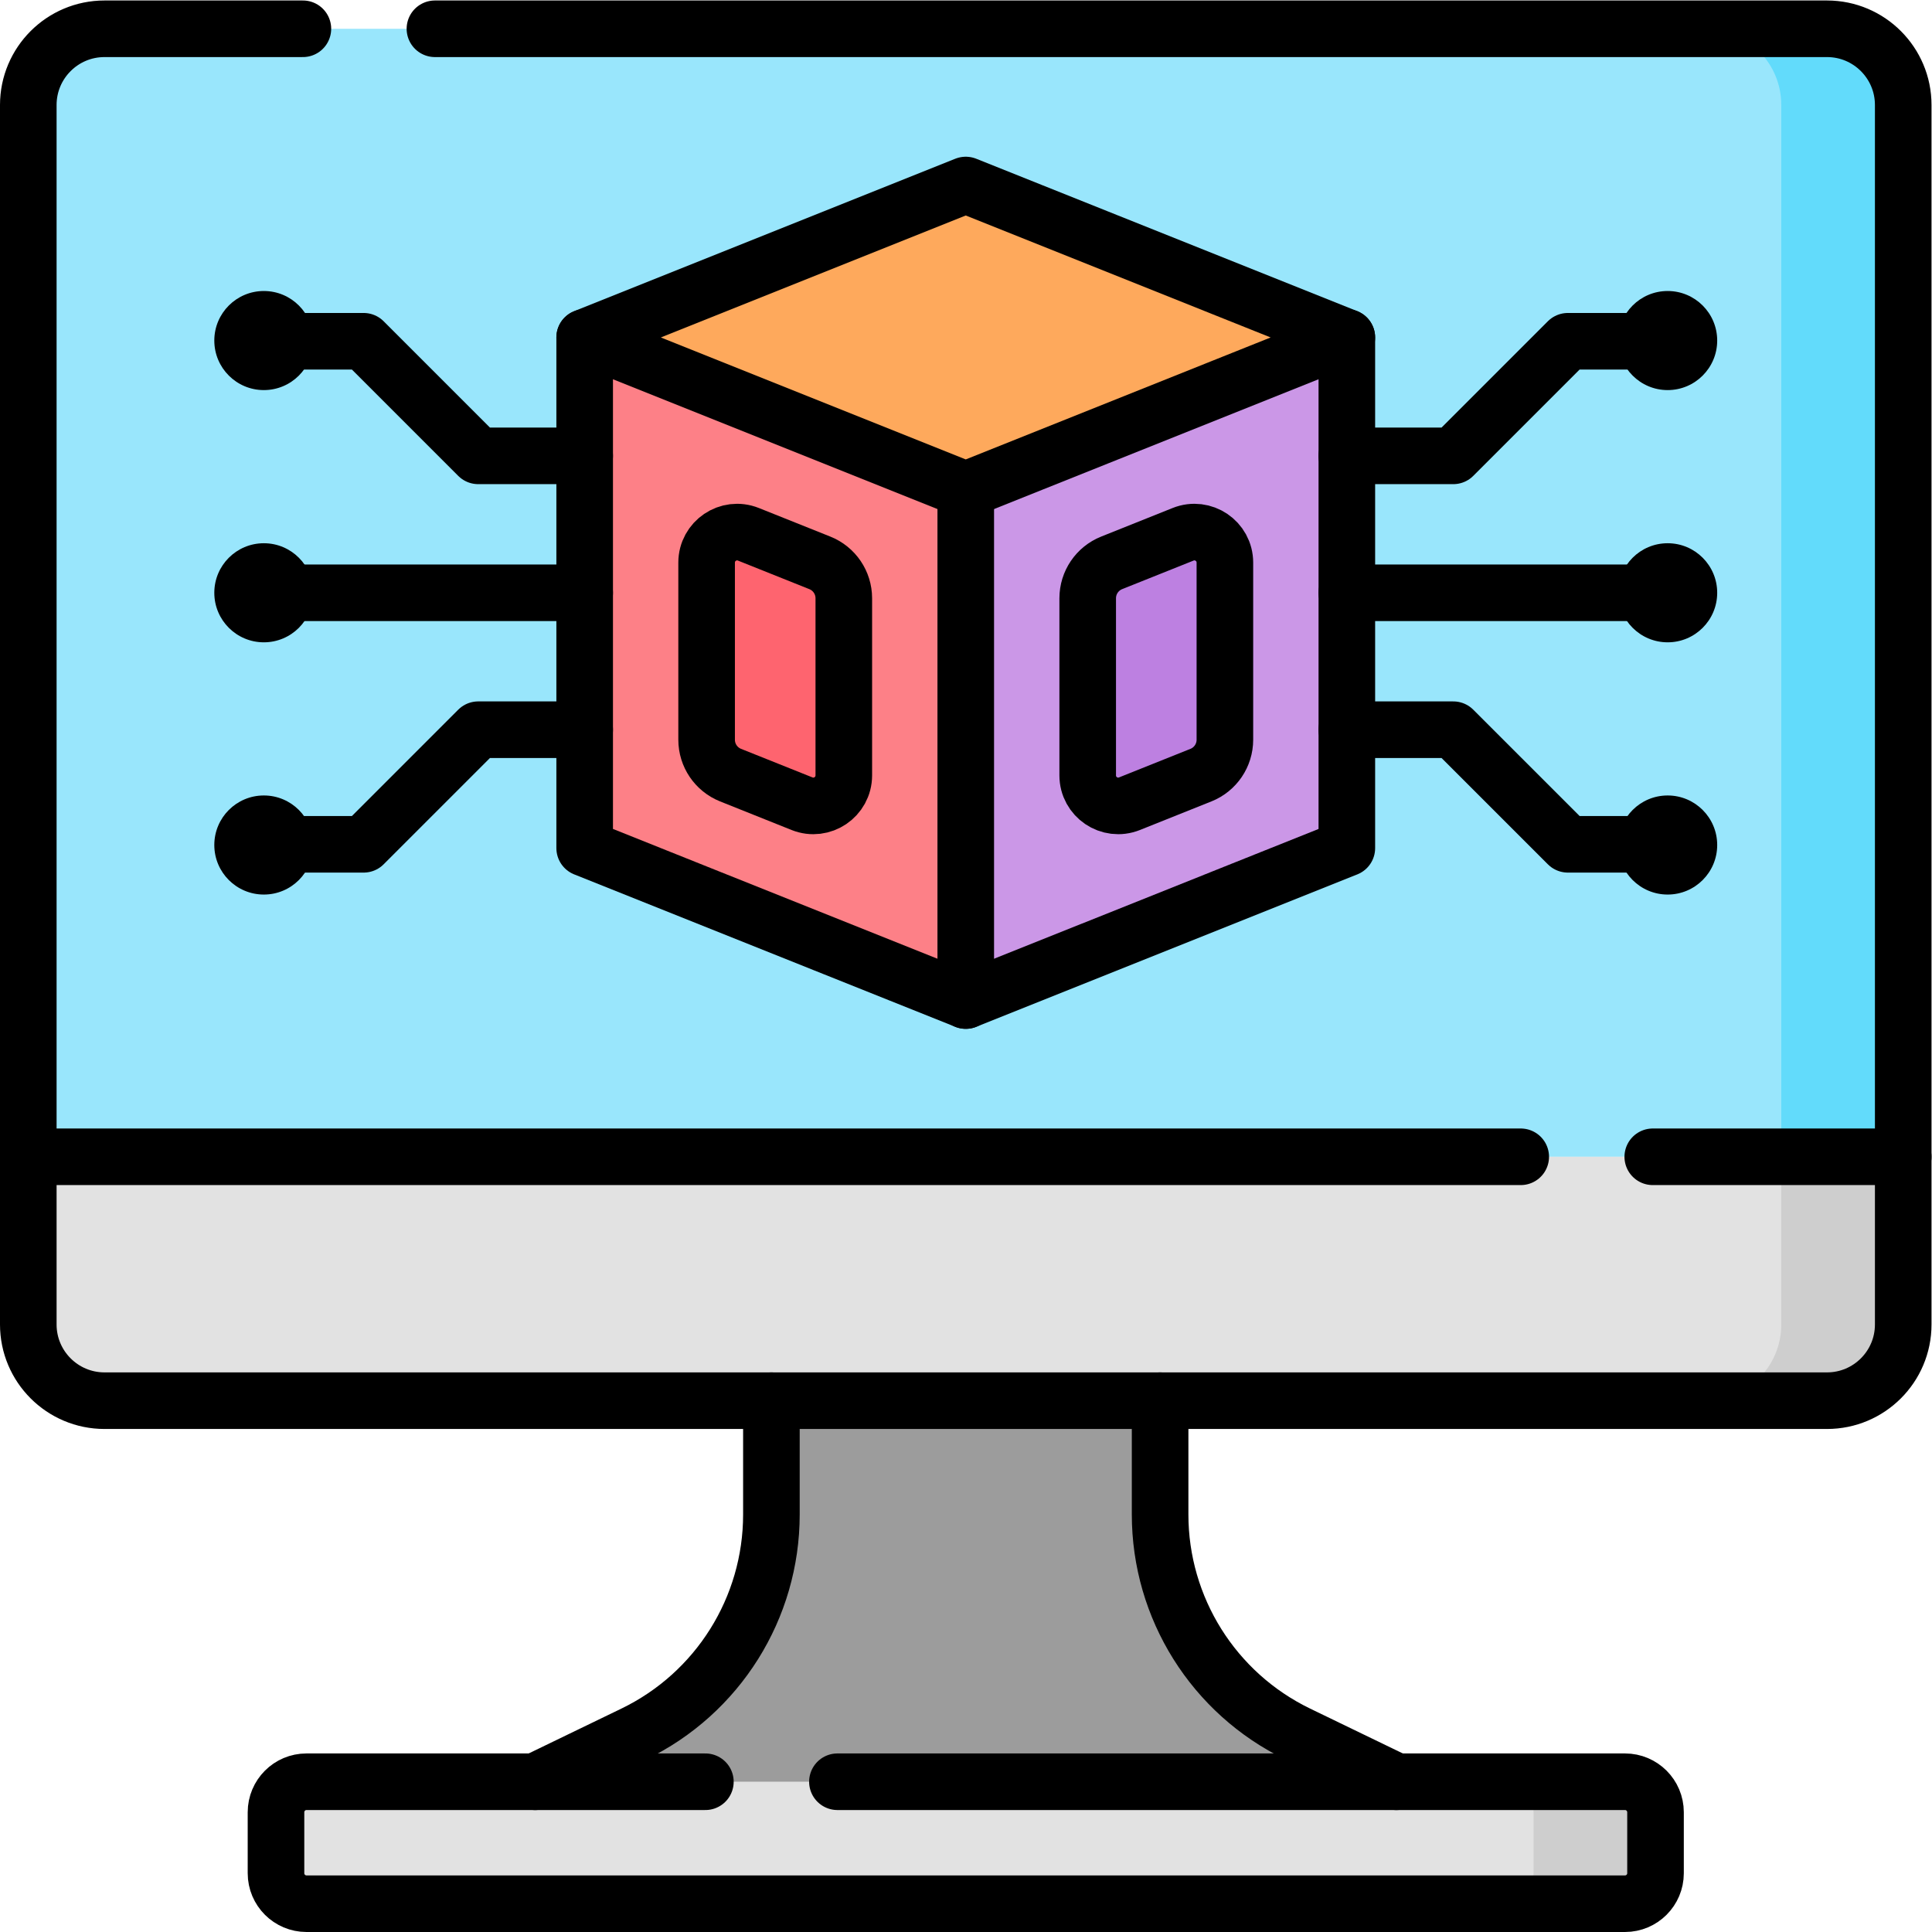
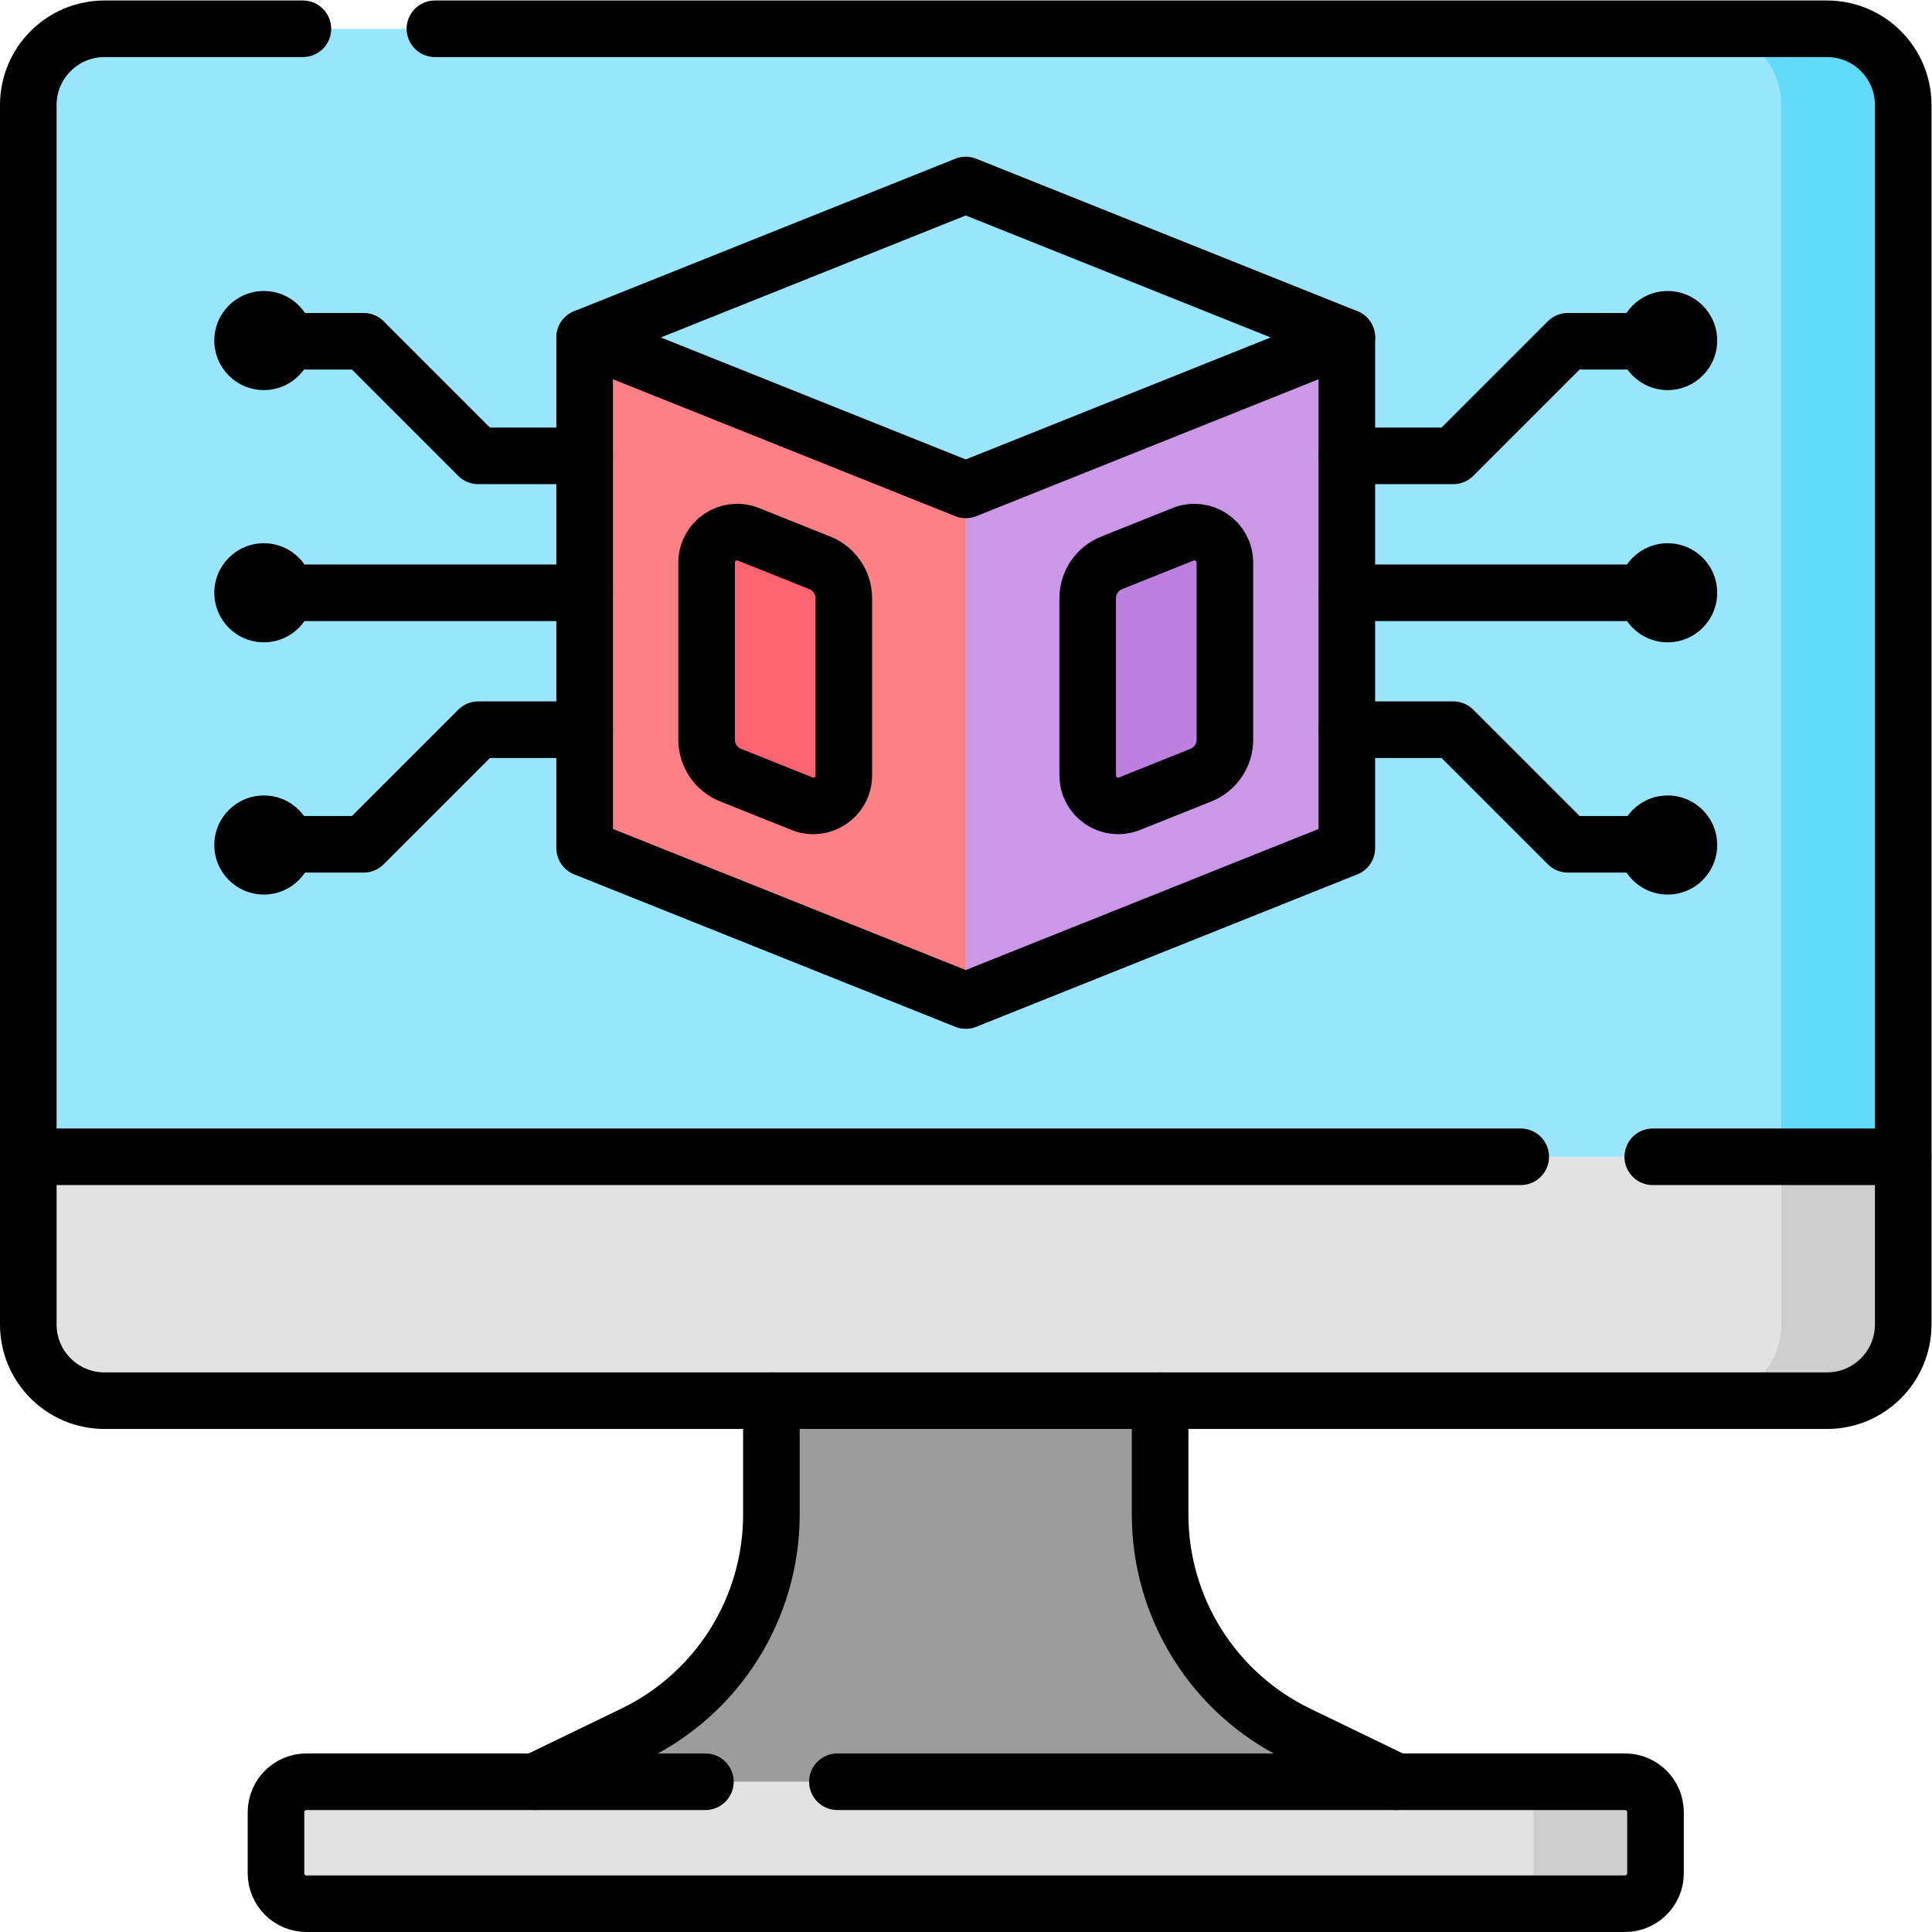
<svg xmlns="http://www.w3.org/2000/svg" version="1.1" id="svg4071" xml:space="preserve" width="682.667" height="682.667" viewBox="0 0 682.667 682.667">
  <defs id="defs4075">
    <clipPath clipPathUnits="userSpaceOnUse" id="clipPath4085">
      <path d="M 0,512 H 512 V 0 H 0 Z" id="path4083" />
    </clipPath>
  </defs>
  <g id="g4077" transform="matrix(1.333,0,0,-1.333,0,682.667)">
    <g id="g4079">
      <g id="g4081" clip-path="url(#clipPath4085)">
        <g id="g4087" transform="translate(504.5,205.492)">
          <path d="m 0,0 h -497 v 278.805 c 0,11.158 9.045,20.203 20.203,20.203 H -20.203 C -9.045,299.008 0,289.963 0,278.805 Z" style="fill:#99e6fc;fill-opacity:1;fill-rule:nonzero;stroke:none" id="path4089" />
        </g>
        <g id="g4091" transform="translate(484.297,140.841)">
          <path d="m 0,0 h -456.594 c -11.157,0 -20.203,9.045 -20.203,20.203 V 64.65 h 497 V 20.203 C 20.203,9.045 11.158,0 0,0" style="fill:#e2e2e2;fill-opacity:1;fill-rule:nonzero;stroke:none" id="path4093" />
        </g>
        <g id="g4095" transform="translate(484.297,504.5)">
          <path d="m 0,0 h -32.325 c 11.158,0 20.203,-9.045 20.203,-20.203 V -299.008 H 20.203 V -20.203 C 20.203,-9.045 11.158,0 0,0" style="fill:#62dbfb;fill-opacity:1;fill-rule:nonzero;stroke:none" id="path4097" />
        </g>
        <g id="g4099" transform="translate(472.175,205.492)">
          <path d="M 0,0 V -44.447 C 0,-55.605 -9.045,-64.65 -20.203,-64.65 h 32.325 c 11.158,0 20.203,9.045 20.203,20.203 V 0 Z" style="fill:#cecece;fill-opacity:1;fill-rule:nonzero;stroke:none" id="path4101" />
        </g>
        <g id="g4103" transform="translate(430.758,7.5)">
          <path d="m 0,0 h -349.516 c -4.463,0 -8.082,3.618 -8.082,8.081 v 16.163 c 0,4.463 3.619,8.081 8.082,8.081 H 0 c 4.463,0 8.081,-3.618 8.081,-8.081 V 8.081 C 8.081,3.618 4.463,0 0,0" style="fill:#e2e2e2;fill-opacity:1;fill-rule:nonzero;stroke:none" id="path4105" />
        </g>
        <g id="g4107" transform="translate(430.758,39.825)">
          <path d="m 0,0 h -32.325 c 4.463,0 8.081,-3.618 8.081,-8.081 v -16.163 c 0,-4.463 -3.618,-8.081 -8.081,-8.081 H 0 c 4.463,0 8.081,3.618 8.081,8.081 V -8.081 C 8.081,-3.618 4.463,0 0,0" style="fill:#cecece;fill-opacity:1;fill-rule:nonzero;stroke:none" id="path4109" />
        </g>
        <g id="g4111" transform="translate(370.148,39.825)">
          <path d="M 0,0 -26.139,12.648 C -48.454,23.446 -62.63,46.053 -62.63,70.843 v 30.173 H -165.667 V 70.843 c 0,-24.79 -14.175,-47.397 -36.491,-58.195 L -228.297,0 Z" style="fill:#9c9c9c;fill-opacity:1;fill-rule:nonzero;stroke:none" id="path4113" />
        </g>
        <g id="g4115" transform="translate(255.999,382.27)">
-           <path d="M 0,0 -101.016,40.406 0,80.813 101.016,40.406 Z" style="fill:#fea95c;fill-opacity:1;fill-rule:nonzero;stroke:none" id="path4117" />
-         </g>
+           </g>
        <g id="g4119" transform="translate(154.983,422.677)">
          <path d="M 0,0 101.016,-40.406 V -175.768 L 0,-135.362 Z" style="fill:#fd8087;fill-opacity:1;fill-rule:nonzero;stroke:none" id="path4121" />
        </g>
        <g id="g4123" transform="translate(187.308,316.039)">
          <path d="m 0,0 v 46.956 c 0,5.717 5.774,9.627 11.083,7.503 l 18.933,-7.573 c 3.835,-1.534 6.35,-5.249 6.35,-9.379 V -9.449 c 0,-5.718 -5.775,-9.627 -11.083,-7.504 L 6.35,-9.379 C 2.515,-7.845 0,-4.131 0,0" style="fill:#fe646f;fill-opacity:1;fill-rule:nonzero;stroke:none" id="path4125" />
        </g>
        <g id="g4127" transform="translate(357.015,422.677)">
          <path d="M 0,0 -101.016,-40.406 V -175.768 L 0,-135.362 Z" style="fill:#cb97e7;fill-opacity:1;fill-rule:nonzero;stroke:none" id="path4129" />
        </g>
        <g id="g4131" transform="translate(294.674,362.925)">
          <path d="M 0,0 18.933,7.574 C 24.242,9.697 30.016,5.788 30.016,0.07 v -46.956 c 0,-4.13 -2.515,-7.845 -6.35,-9.379 L 4.733,-63.838 c -5.309,-2.124 -11.083,1.786 -11.083,7.503 v 46.956 c 0,4.13 2.515,7.845 6.35,9.379" style="fill:#bd80e1;fill-opacity:1;fill-rule:nonzero;stroke:none" id="path4133" />
        </g>
        <g id="g4135" transform="translate(83.072,421.857)">
          <path d="m 0,0 c 0,-7.253 -5.879,-13.132 -13.132,-13.132 -7.253,0 -13.132,5.879 -13.132,13.132 0,7.253 5.879,13.132 13.132,13.132 C -5.879,13.132 0,7.253 0,0" style="fill:#000000;fill-opacity:1;fill-rule:nonzero;stroke:none" id="path4137" />
        </g>
        <g id="g4139" transform="translate(83.072,354.996)">
          <path d="m 0,0 c 0,-7.253 -5.879,-13.132 -13.132,-13.132 -7.253,0 -13.132,5.879 -13.132,13.132 0,7.253 5.879,13.132 13.132,13.132 C -5.879,13.132 0,7.253 0,0" style="fill:#000000;fill-opacity:1;fill-rule:nonzero;stroke:none" id="path4141" />
        </g>
        <g id="g4143" transform="translate(83.072,288.135)">
          <path d="m 0,0 c 0,-7.253 -5.879,-13.132 -13.132,-13.132 -7.253,0 -13.132,5.879 -13.132,13.132 0,7.253 5.879,13.132 13.132,13.132 C -5.879,13.132 0,7.253 0,0" style="fill:#000000;fill-opacity:1;fill-rule:nonzero;stroke:none" id="path4145" />
        </g>
        <g id="g4147" transform="translate(428.926,421.857)">
          <path d="m 0,0 c 0,-7.253 5.879,-13.132 13.132,-13.132 7.253,0 13.132,5.879 13.132,13.132 0,7.253 -5.879,13.132 -13.132,13.132 C 5.879,13.132 0,7.253 0,0" style="fill:#000000;fill-opacity:1;fill-rule:nonzero;stroke:none" id="path4149" />
        </g>
        <g id="g4151" transform="translate(428.926,354.996)">
          <path d="m 0,0 c 0,-7.253 5.879,-13.132 13.132,-13.132 7.253,0 13.132,5.879 13.132,13.132 0,7.253 -5.879,13.132 -13.132,13.132 C 5.879,13.132 0,7.253 0,0" style="fill:#000000;fill-opacity:1;fill-rule:nonzero;stroke:none" id="path4153" />
        </g>
        <g id="g4155" transform="translate(428.926,288.135)">
          <path d="m 0,0 c 0,-7.253 5.879,-13.132 13.132,-13.132 7.253,0 13.132,5.879 13.132,13.132 0,7.253 -5.879,13.132 -13.132,13.132 C 5.879,13.132 0,7.253 0,0" style="fill:#000000;fill-opacity:1;fill-rule:nonzero;stroke:none" id="path4157" />
        </g>
        <g id="g4159" transform="translate(115.29,504.5)">
          <path d="m 0,0 h 369.01 c 11.15,0 20.2,-9.05 20.2,-20.2 v -323.26 c 0,-11.15 -9.05,-20.2 -20.2,-20.2 h -456.6 c -11.15,0 -20.2,9.05 -20.2,20.2 V -20.2 c 0,11.15 9.05,20.2 20.2,20.2 L -35,0" style="fill:none;stroke:#000000;stroke-width:15;stroke-linecap:round;stroke-linejoin:round;stroke-miterlimit:10;stroke-dasharray:none;stroke-opacity:1" id="path4161" />
        </g>
        <g id="g4163" transform="translate(370.148,39.825)">
          <path d="M 0,0 -26.139,12.648 C -48.454,23.446 -62.63,46.053 -62.63,70.843 v 30.173" style="fill:none;stroke:#000000;stroke-width:15;stroke-linecap:round;stroke-linejoin:round;stroke-miterlimit:10;stroke-dasharray:none;stroke-opacity:1" id="path4165" />
        </g>
        <g id="g4167" transform="translate(204.482,140.841)">
          <path d="m 0,0 v -30.173 c 0,-24.79 -14.176,-47.398 -36.491,-58.195 l -26.139,-12.648" style="fill:none;stroke:#000000;stroke-width:15;stroke-linecap:round;stroke-linejoin:round;stroke-miterlimit:10;stroke-dasharray:none;stroke-opacity:1" id="path4169" />
        </g>
        <g id="g4171" transform="translate(221.98,39.83)">
          <path d="m 0,0 h 208.78 c 4.46,0 8.08,-3.62 8.08,-8.09 v -16.16 c 0,-4.46 -3.62,-8.08 -8.08,-8.08 h -349.52 c -4.46,0 -8.08,3.62 -8.08,8.08 v 16.16 c 0,4.47 3.62,8.09 8.08,8.09 H -35" style="fill:none;stroke:#000000;stroke-width:15;stroke-linecap:round;stroke-linejoin:round;stroke-miterlimit:10;stroke-dasharray:none;stroke-opacity:1" id="path4173" />
        </g>
        <g id="g4175" transform="translate(504.5,205.49)">
          <path d="M 0,0 H -66.39" style="fill:none;stroke:#000000;stroke-width:15;stroke-linecap:round;stroke-linejoin:round;stroke-miterlimit:10;stroke-dasharray:none;stroke-opacity:1" id="path4177" />
        </g>
        <g id="g4179" transform="translate(403.11,205.49)">
          <path d="M 0,0 H -395.61" style="fill:none;stroke:#000000;stroke-width:15;stroke-linecap:round;stroke-linejoin:round;stroke-miterlimit:10;stroke-dasharray:none;stroke-opacity:1" id="path4181" />
        </g>
        <g id="g4183" transform="translate(187.308,316.039)">
          <path d="m 0,0 v 46.956 c 0,5.717 5.774,9.627 11.083,7.503 l 18.933,-7.573 c 3.835,-1.534 6.35,-5.249 6.35,-9.379 V -9.449 c 0,-5.718 -5.775,-9.627 -11.083,-7.504 L 6.35,-9.379 C 2.515,-7.845 0,-4.131 0,0 Z" style="fill:none;stroke:#000000;stroke-width:15;stroke-linecap:round;stroke-linejoin:round;stroke-miterlimit:10;stroke-dasharray:none;stroke-opacity:1" id="path4185" />
        </g>
        <g id="g4187" transform="translate(294.674,362.925)">
          <path d="M 0,0 18.933,7.574 C 24.242,9.697 30.016,5.788 30.016,0.07 v -46.956 c 0,-4.13 -2.515,-7.845 -6.35,-9.379 L 4.733,-63.838 c -5.309,-2.124 -11.083,1.786 -11.083,7.503 v 46.956 c 0,4.13 2.515,7.845 6.35,9.379 z" style="fill:none;stroke:#000000;stroke-width:15;stroke-linecap:round;stroke-linejoin:round;stroke-miterlimit:10;stroke-dasharray:none;stroke-opacity:1" id="path4189" />
        </g>
        <g id="g4191" transform="translate(154.983,422.677)">
          <path d="m 0,0 v -135.362 l 101.016,-40.406 101.017,40.406 V 0" style="fill:none;stroke:#000000;stroke-width:15;stroke-linecap:round;stroke-linejoin:round;stroke-miterlimit:10;stroke-dasharray:none;stroke-opacity:1" id="path4193" />
        </g>
        <g id="g4195" transform="translate(255.999,382.27)">
          <path d="M 0,0 -101.016,40.406 0,80.813 101.016,40.406 Z" style="fill:none;stroke:#000000;stroke-width:15;stroke-linecap:round;stroke-linejoin:round;stroke-miterlimit:10;stroke-dasharray:none;stroke-opacity:1" id="path4197" />
        </g>
        <g id="g4199" transform="translate(255.999,382.27)">
-           <path d="M 0,0 V -135.362" style="fill:none;stroke:#000000;stroke-width:15;stroke-linecap:round;stroke-linejoin:round;stroke-miterlimit:10;stroke-dasharray:none;stroke-opacity:1" id="path4201" />
-         </g>
+           </g>
        <g id="g4203" transform="translate(357.015,354.996)">
          <path d="M 0,0 H 84.855" style="fill:none;stroke:#000000;stroke-width:15;stroke-linecap:round;stroke-linejoin:round;stroke-miterlimit:10;stroke-dasharray:none;stroke-opacity:1" id="path4205" />
        </g>
        <g id="g4207" transform="translate(441.87,421.667)">
          <path d="M 0,0 H -26.264 L -56.639,-30.375 H -84.855" style="fill:none;stroke:#000000;stroke-width:15;stroke-linecap:round;stroke-linejoin:round;stroke-miterlimit:10;stroke-dasharray:none;stroke-opacity:1" id="path4209" />
        </g>
        <g id="g4211" transform="translate(441.87,288.325)">
          <path d="M 0,0 H -26.264 L -56.639,30.375 H -84.855" style="fill:none;stroke:#000000;stroke-width:15;stroke-linecap:round;stroke-linejoin:round;stroke-miterlimit:10;stroke-dasharray:none;stroke-opacity:1" id="path4213" />
        </g>
        <g id="g4215" transform="translate(154.983,354.996)">
          <path d="M 0,0 H -84.855" style="fill:none;stroke:#000000;stroke-width:15;stroke-linecap:round;stroke-linejoin:round;stroke-miterlimit:10;stroke-dasharray:none;stroke-opacity:1" id="path4217" />
        </g>
        <g id="g4219" transform="translate(70.128,421.667)">
          <path d="M 0,0 H 26.264 L 56.639,-30.375 H 84.855" style="fill:none;stroke:#000000;stroke-width:15;stroke-linecap:round;stroke-linejoin:round;stroke-miterlimit:10;stroke-dasharray:none;stroke-opacity:1" id="path4221" />
        </g>
        <g id="g4223" transform="translate(70.128,288.325)">
          <path d="M 0,0 H 26.264 L 56.639,30.375 H 84.855" style="fill:none;stroke:#000000;stroke-width:15;stroke-linecap:round;stroke-linejoin:round;stroke-miterlimit:10;stroke-dasharray:none;stroke-opacity:1" id="path4225" />
        </g>
      </g>
    </g>
  </g>
</svg>